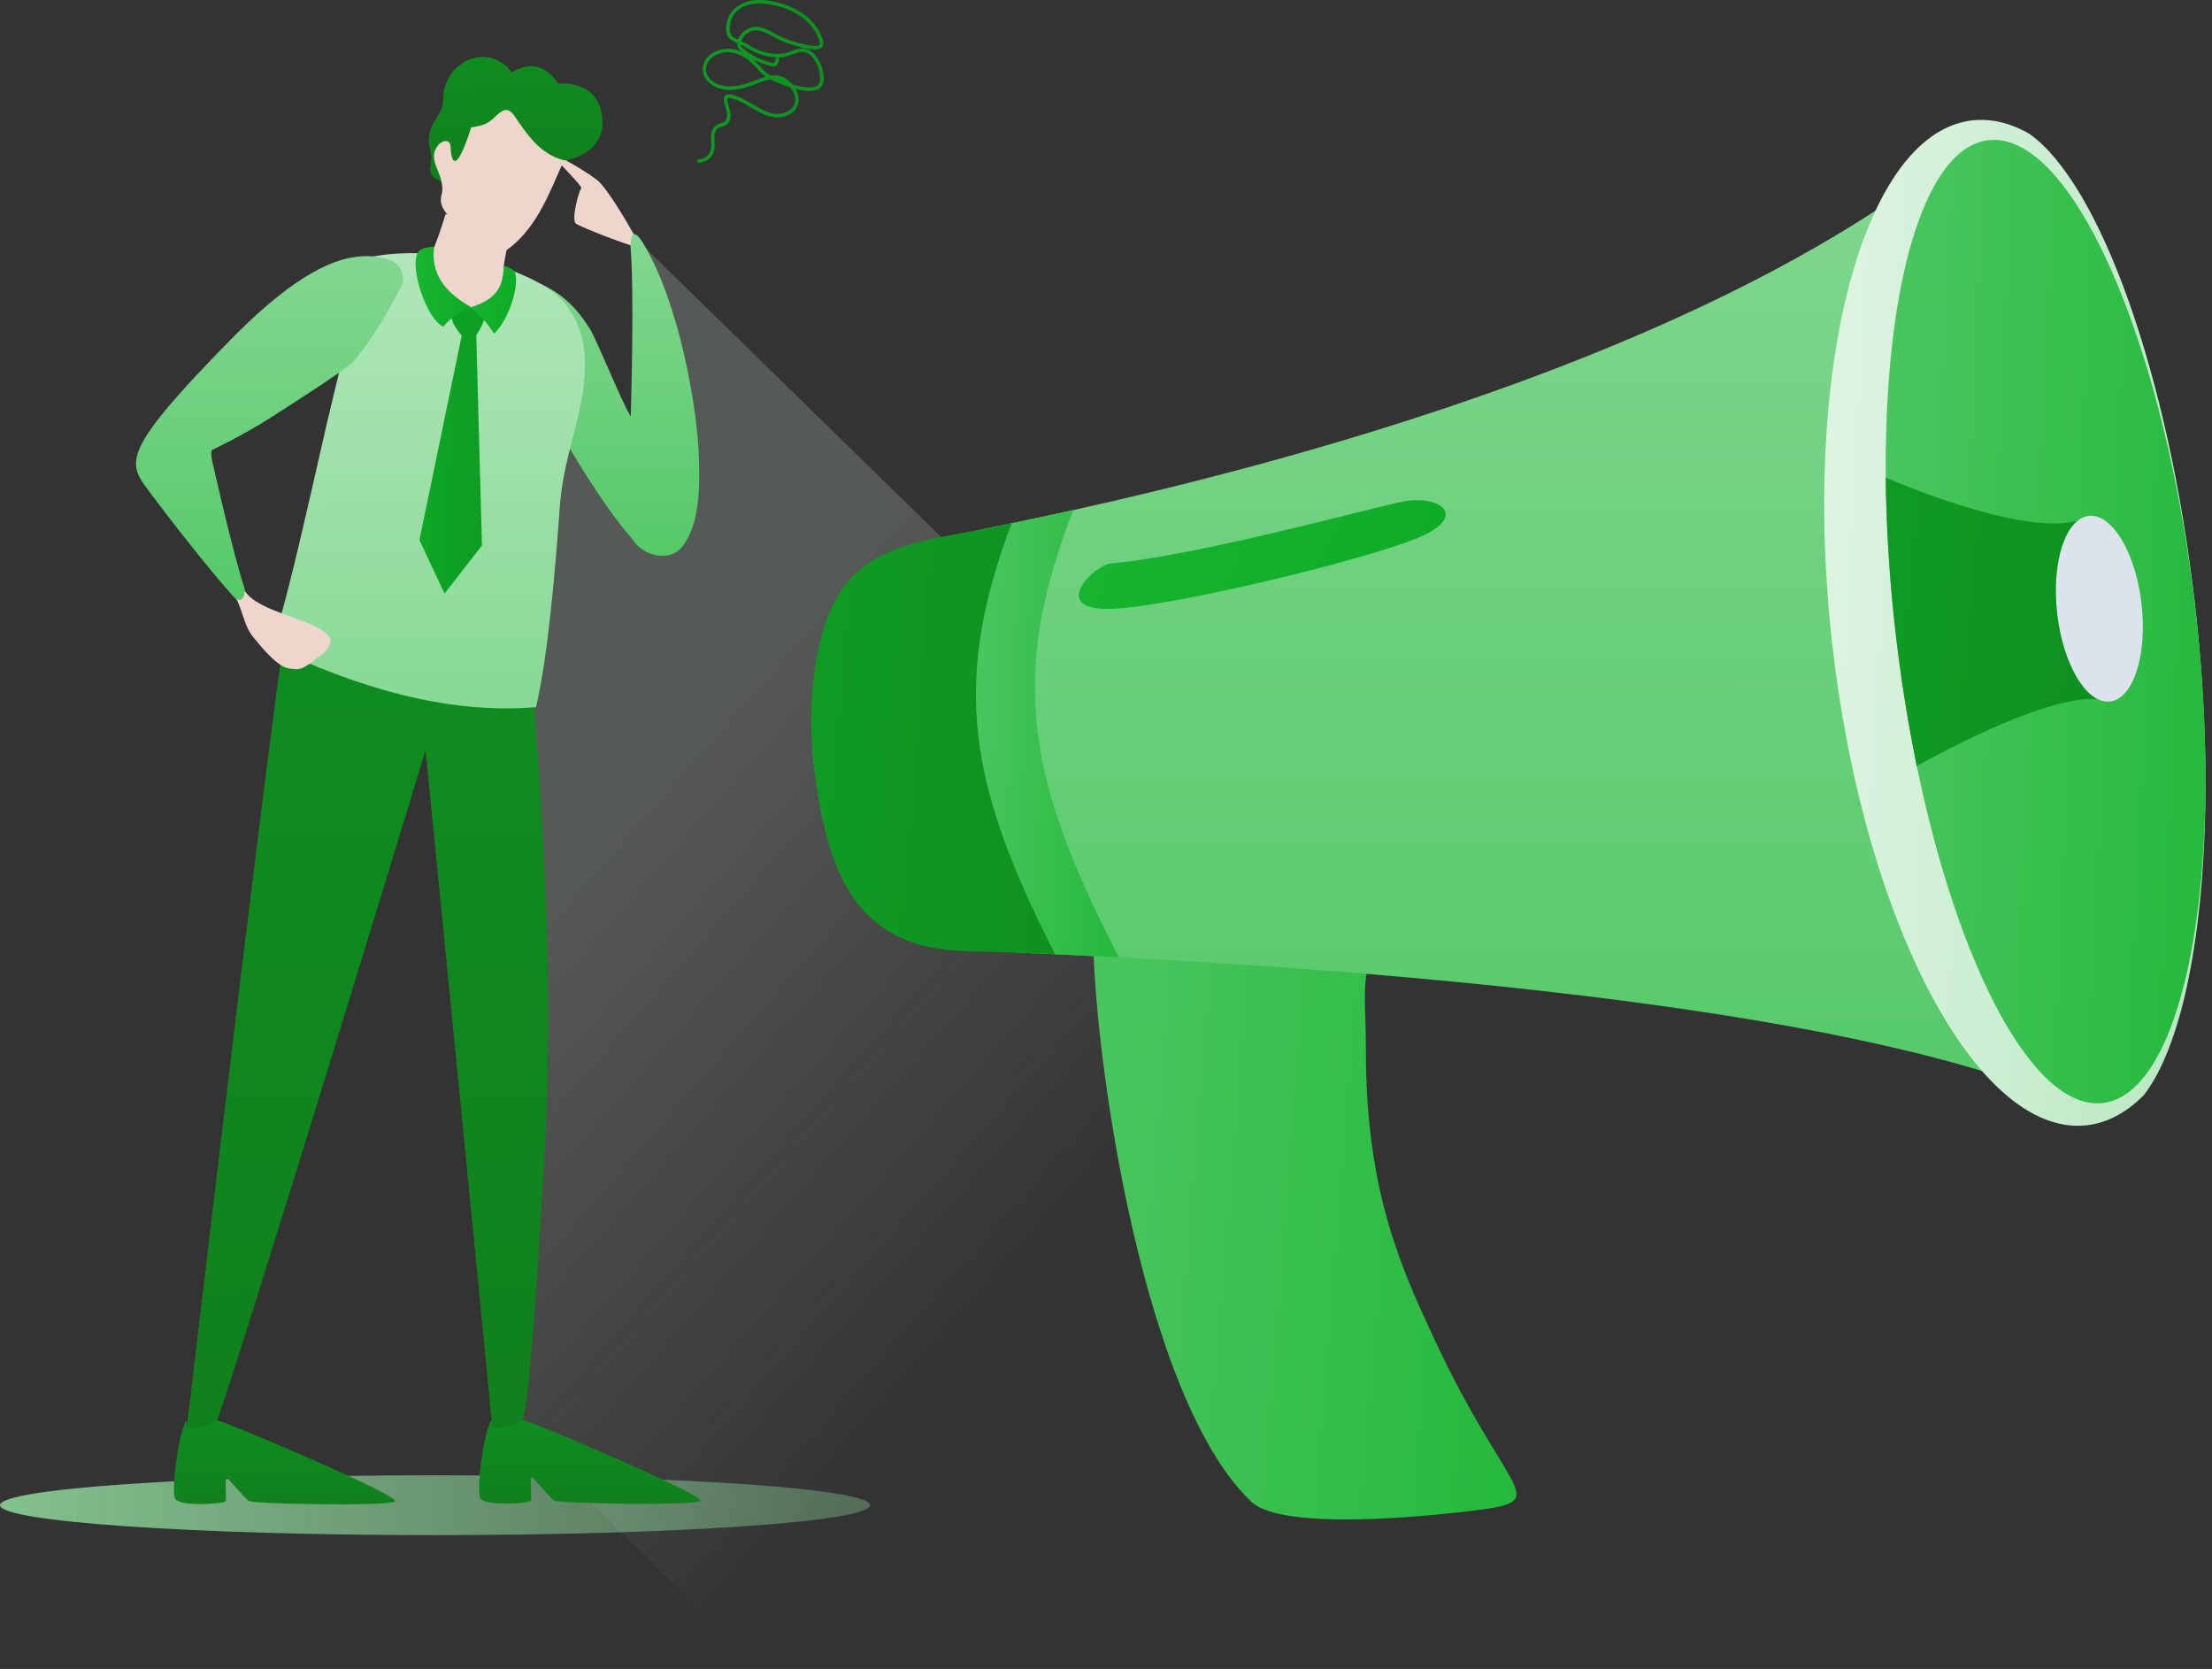
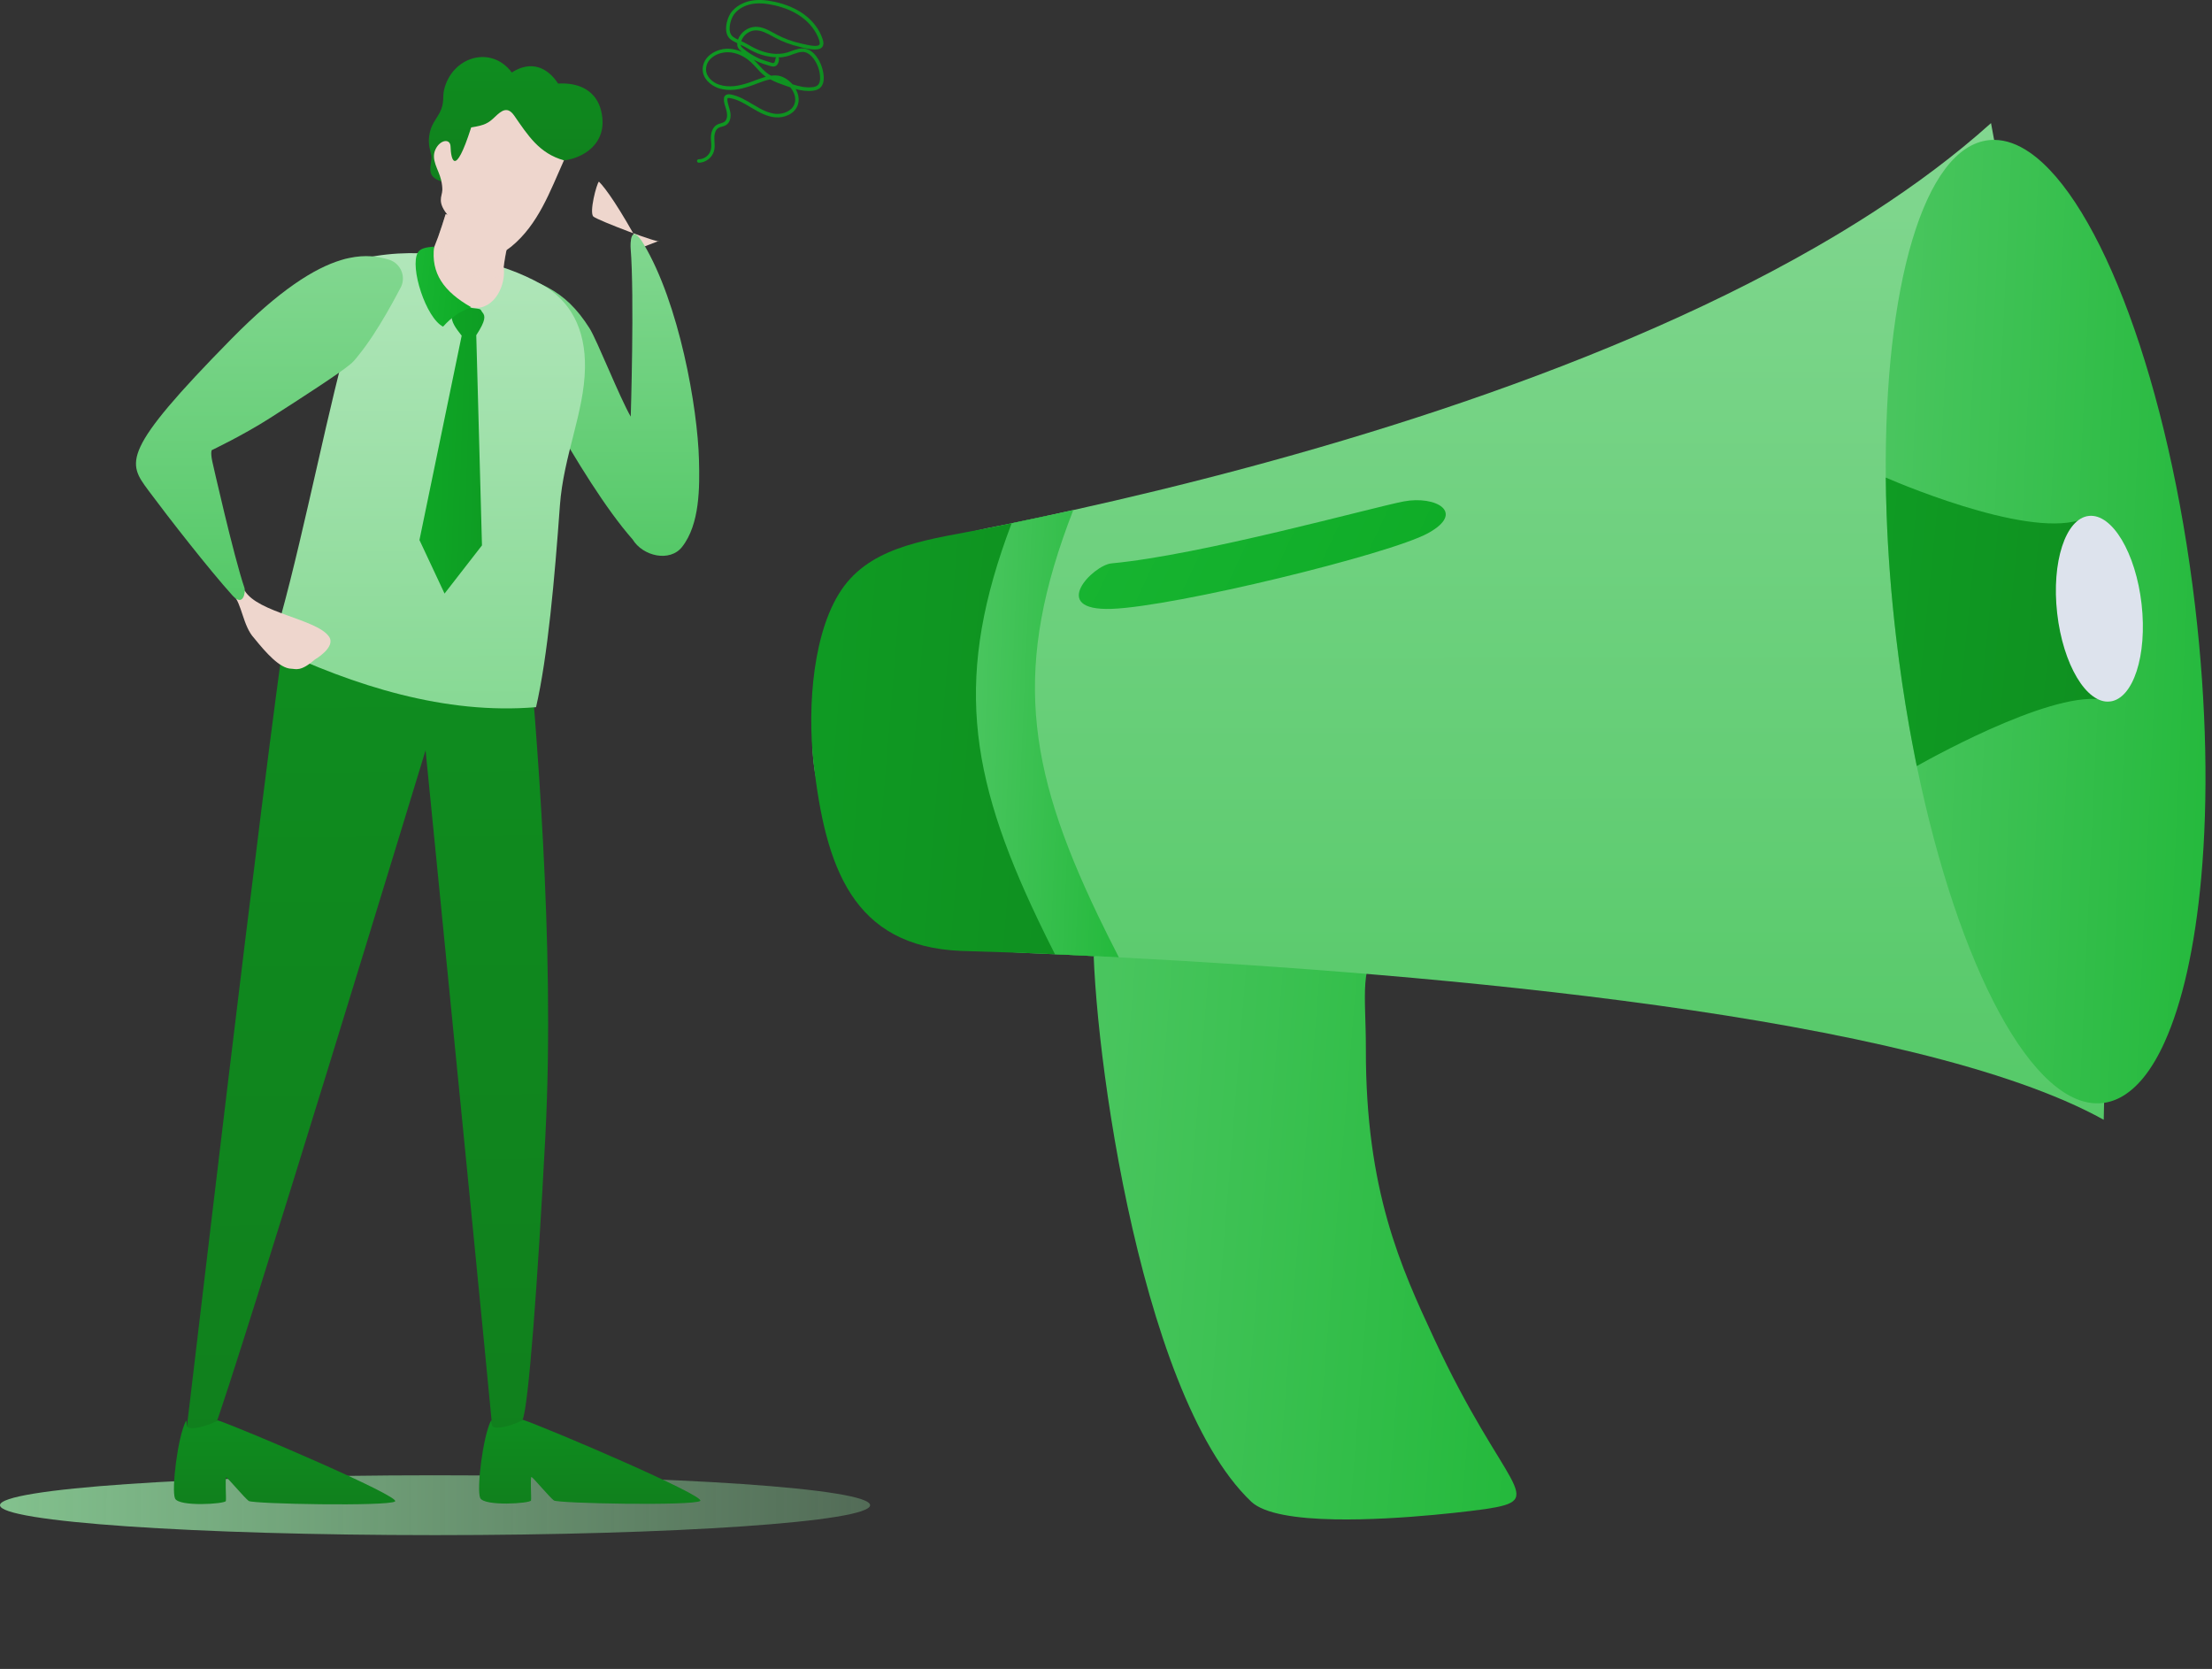
<svg xmlns="http://www.w3.org/2000/svg" xmlns:xlink="http://www.w3.org/1999/xlink" fill="none" height="129" viewBox="0 0 171 129" width="171">
  <rect x="0" y="0" width="171" height="129" fill="#333333" stroke="none" />
  <linearGradient id="a" gradientUnits="userSpaceOnUse" x1="-21.861" x2="84.939" y1="114.759" y2="115.165">
    <stop offset="0" stop-color="#92dd9f" />
    <stop offset="1" stop-color="#92dd9f" stop-opacity=".2" />
  </linearGradient>
  <linearGradient id="b" gradientUnits="userSpaceOnUse" x1="64.719" x2="101.245" y1="43.457" y2="75.509">
    <stop offset="0" stop-color="#e2f6e5" />
    <stop offset="1" stop-color="#e2f6e5" stop-opacity="0" />
  </linearGradient>
  <linearGradient id="c">
    <stop offset="0" stop-color="#82d790" />
    <stop offset="1" stop-color="#55c968" />
  </linearGradient>
  <linearGradient id="d" gradientUnits="userSpaceOnUse" x1="37.527" x2="37.554" xlink:href="#c" y1="18.1" y2="42.98" />
  <linearGradient id="e">
    <stop offset="0" stop-color="#0f8d1f" />
    <stop offset="1" stop-color="#10801d" />
  </linearGradient>
  <linearGradient id="f" gradientUnits="userSpaceOnUse" x1="14.398" x2="14.789" xlink:href="#e" y1="47.264" y2="112.207" />
  <linearGradient id="g" gradientUnits="userSpaceOnUse" x1="13.445" x2="13.451" xlink:href="#e" y1="109.77" y2="116.292" />
  <linearGradient id="h" gradientUnits="userSpaceOnUse" x1="37.035" x2="37.041" xlink:href="#e" y1="109.73" y2="116.253" />
  <linearGradient id="i" gradientUnits="userSpaceOnUse" x1="21.016" x2="21.171" y1="19.566" y2="54.861">
    <stop offset="0" stop-color="#b1e6ba" />
    <stop offset="1" stop-color="#87d994" />
  </linearGradient>
  <linearGradient id="j" gradientUnits="userSpaceOnUse" x1="33.152" x2="33.17" xlink:href="#e" y1="4.408" y2="14.099" />
  <linearGradient id="k" gradientUnits="userSpaceOnUse" x1="32.426" x2="38.136" y1="23.735" y2="23.916">
    <stop offset="0" stop-color="#0ea826" />
    <stop offset="1" stop-color="#0e9c23" />
  </linearGradient>
  <linearGradient id="l">
    <stop offset="0" stop-color="#18b532" />
    <stop offset="1" stop-color="#0eab26" />
  </linearGradient>
  <linearGradient id="m" gradientUnits="userSpaceOnUse" x1="32.129" x2="36.99" xlink:href="#l" y1="19.061" y2="19.533" />
  <linearGradient id="n" gradientUnits="userSpaceOnUse" x1="36.363" x2="40.349" xlink:href="#l" y1="20.531" y2="20.903" />
  <linearGradient id="o" gradientUnits="userSpaceOnUse" x1="10.512" x2="10.536" xlink:href="#c" y1="19.796" y2="46.391" />
  <linearGradient id="p">
    <stop offset="0" stop-color="#0f9b23" />
    <stop offset="1" stop-color="#0f8f20" />
  </linearGradient>
  <linearGradient id="q" gradientUnits="userSpaceOnUse" x1="53.887" x2="64.728" xlink:href="#p" y1="1.006" y2="2.089" />
  <linearGradient id="r">
    <stop offset="0" stop-color="#4bc660" />
    <stop offset="1" stop-color="#24b93c" />
  </linearGradient>
  <linearGradient id="s" gradientUnits="userSpaceOnUse" x1="84.512" x2="121.539" xlink:href="#r" y1="61.325" y2="64.33" />
  <linearGradient id="t" gradientUnits="userSpaceOnUse" x1="62.785" x2="62.827" xlink:href="#c" y1="9.514" y2="86.604" />
  <linearGradient id="u" gradientUnits="userSpaceOnUse" x1="62.715" x2="87.07" xlink:href="#p" y1="42.572" y2="44.584" />
  <linearGradient id="v" gradientUnits="userSpaceOnUse" x1="75.445" x2="88.006" xlink:href="#r" y1="39.424" y2="39.983" />
  <linearGradient id="w" gradientUnits="userSpaceOnUse" x1="141.679" x2="174.6" y1="9.266" y2="11.044">
    <stop offset="0" stop-color="#def4e2" />
    <stop offset="1" stop-color="#b8e8c1" />
  </linearGradient>
  <linearGradient id="x" gradientUnits="userSpaceOnUse" x1="145.777" x2="173.879" xlink:href="#r" y1="10.812" y2="12.111" />
  <linearGradient id="y" gradientUnits="userSpaceOnUse" x1="145.781" x2="164.957" xlink:href="#p" y1="38.697" y2="40.608" />
  <linearGradient id="z" gradientUnits="userSpaceOnUse" x1="83.398" x2="109.861" xlink:href="#l" y1="38.662" y2="51.113" />
  <path d="m33.632 118.655c18.575 0 33.632-1.036 33.632-2.313s-15.057-2.312-33.632-2.312c-18.575 0-33.632 1.037-33.632 2.312 0 1.276 15.057 2.313 33.632 2.313z" fill="url(#a)" />
-   <path clip-rule="evenodd" d="m49.57 19.147c-1.677-3.082-2.749-4.597-3.27-5.108s-3.449-2.26-3.441-1.985 2.25 2.359 2.07 2.515c-.18.155-.771 2.406-.424 2.702s5.214 2.15 5.066 1.876z" fill="#eed6cd" fill-rule="evenodd" />
-   <path d="m49.44 18.731.698 18.012-9.08-4.314-2.455 31.888.916 45.831 18.914 18.475 51.75-50.554z" fill="url(#b)" opacity=".2" />
+   <path clip-rule="evenodd" d="m49.57 19.147c-1.677-3.082-2.749-4.597-3.27-5.108c-.18.155-.771 2.406-.424 2.702s5.214 2.15 5.066 1.876z" fill="#eed6cd" fill-rule="evenodd" />
  <path d="m54.036 35.569c-.107-4.103-1.536-12.114-4.282-16.711-1.056-1.766-1.024.069-1.002.333.299 3.68.008 13.011.008 13.011-.857-1.472-2.595-5.889-3.182-6.822-1.948-3.09-3.997-3.764-8.049-4.739l1.879 5.556s5.402 10.865 9.494 15.494c.794 1.307 2.881 1.783 3.826.582 1.378-1.749 1.363-4.627 1.307-6.706z" fill="url(#d)" />
  <path d="m40.821 48.923c-.14 2.157-18.519.273-18.582-1.659-1.934 12.945-7.754 62.925-7.84 63.388v.017c.176-.098.339-.163.483-.186.794-.132 1.296-.048 1.618.12 1.8-4.685 16.399-52.609 16.399-52.609s2.005 20.184 3.506 35.433c.799 8.105 1.455 14.812 1.597 16.359-.098 2.537 2.151 3.043 2.179.964 0-.024.196-.114.217-1.022.449-.942 1.165-10.455 1.762-21.922.786-15.136-.807-32.156-1.334-38.884z" fill="url(#f)" />
  <path d="m16.75 109.843c.019-.008.036-.036.056-.073 1.875.625 14.26 5.913 13.733 6.282-.562.393-10.992.197-11.313-.039-.322-.238-1.605-1.774-1.725-1.813-.121-.039 0 1.577-.04 1.813s-3.65.472-3.932-.197c-.282-.67.201-4.726.844-5.988h.038c.019.2.029.318.029.335 0 .423 1.225.211 2.312-.319z" fill="url(#g)" />
  <path d="m40.34 109.804c.019-.008.036-.036.056-.074 1.875.626 14.26 5.914 13.733 6.283-.562.393-10.992.197-11.313-.039-.322-.238-1.604-1.774-1.725-1.813s0 1.577-.04 1.813c-.04.236-3.65.472-3.932-.197-.282-.67.201-4.726.843-5.988h.038c.019.2.029.318.029.335 0 .423 1.225.211 2.312-.319z" fill="url(#h)" />
  <path d="m26.463 27.828c-1.578 6.003-3.608 16.366-5.448 22.164 6.347 3.017 13.403 5.262 20.425 4.667.905-3.925 1.438-9.972 1.844-15.591.28-3.85 1.879-7.178 1.938-10.631.052-3.047-1.146-5.21-3.349-6.455-1.576-.889-3.395-1.543-5.31-1.925-4.198-.839-9.191-.85-13.054 1.964-4.777 3.148-1.528 8.307 2.954 5.809z" fill="url(#i)" />
  <path clip-rule="evenodd" d="m34.449 16.556c-.38 1.228-.694 2.172-1.231 3.342.075 2.019 1.564 3.691 3.414 3.886 1.595.167 2.513-1.773 2.302-3.159.079-.631.18-1.155.318-1.775l-3.617-2.05-1.187-.245z" fill="#eed6cd" fill-rule="evenodd" />
  <path clip-rule="evenodd" d="m34.451 16.556c-.111.358-.443 1.374-.548 1.698.542 2.584 3.587 3.837 4.957 2.966.079-.631.259-1.749.397-2.369l-3.617-2.05-1.187-.245z" fill="#eed6cd" fill-rule="evenodd" opacity=".3" />
  <path d="m34.267 14.074c-1.002-.301-1.073-.721-.964-1.425.111-.727.038-.547-.094-1.217-.065-.326-.069-.611-.036-.882.111-.906.527-1.279.828-1.865.374-.73.201-1.168.32-1.702.579-2.588 3.631-3.537 5.243-1.382 1.528-.976 2.787-.361 3.579.858 1.746-.101 2.971.639 3.328 2.107.692 2.846-1.986 3.951-3.468 3.857l-5.239.689z" fill="url(#j)" />
  <g clip-rule="evenodd" fill-rule="evenodd">
    <path d="m43.595 12.394c-1.075 2.391-1.972 4.944-4.069 6.666-.763.625-1.558.848-2.686-.071-.782-.637-1.489-1.504-2.132-2.247-.974-1.129-.533-1.52-.514-2.052.006-.212-.023-.468-.096-.783-.186-.811-.82-1.569-.424-2.378.364-.743 1.137-.845 1.156-.199.027.904.305 2.552 1.595-1.481 1.052-.17 1.317-.316 1.838-.816.512-.489.968-.843 1.486-.099 1.06 1.526 1.932 2.927 3.849 3.459z" fill="#eed6cd" />
    <path d="m35.69 25.946-3.264 15.795 1.94 4.138 2.893-3.725-.441-16.246c.765-1.17.692-1.498.487-1.749-.24-.292.054-.249-.962-.371-.669-.079-1.349-.174-1.426.535-.059.545.311 1.037.772 1.622z" fill="url(#k)" />
    <path d="m33.56 19.061c-.608.049-1.073.131-1.26.461-.644 1.131.636 5.067 1.95 5.724.686-.742 1.212-1.127 2.185-1.494-2.143-1.221-3.128-2.631-2.875-4.691z" fill="url(#m)" />
-     <path d="m38.959 20.531c.412.114.75.337.803.432.427.785-.232 3.515-1.568 4.837-.612-.966-1.194-1.545-1.831-2.047 2.371-.712 2.488-1.927 2.597-3.223z" fill="url(#n)" />
    <path d="m24.328 50.986c-1.1.955-1.463.71-1.811.702-.888-.019-1.974-1.253-2.87-2.365-.874-.927-.955-2.721-1.627-3.335.117-.425-.253-.013.899-.332 1.027 1.719 5.574 2.189 6.514 3.549.569.824-1.104 1.779-1.104 1.779z" fill="#eed6cd" />
  </g>
  <path d="m11.459 37.888c-1.589-2.14-2.155-2.966 6.433-11.696 3.713-3.773 6.416-5.47 8.486-6.093.192-.062.397-.116.621-.159 1.231-.262 2.225-.133 3.073.131.96.3 1.369 1.41.849 2.255-.077.125-1.62 3.196-3.209 5.14-.245.324-.477.575-.671.721-.736.624-3.648 2.517-6.159 4.12-2.12 1.354-4.512 2.487-4.512 2.487s-.105.163.038.858c0 0 1.645 7.318 2.494 9.799.088.255-.071 1.528-.932.573-1.783-1.977-4.896-5.957-6.512-8.134z" fill="url(#o)" />
  <path d="m54.009 12.578c.531 0 1.037-.382 1.181-.889.077-.249.059-.507.042-.756 0-.099-.008-.2-.008-.29 0-.174.035-.607.33-.766.067-.041.151-.058.236-.082.109-.034.228-.058.33-.125.355-.215.405-.674.33-1.032-.025-.133-.067-.258-.102-.382-.059-.191-.109-.375-.119-.558 0-.017 0-.075.017-.099.017-.034.102-.034.194-.017.573.099 1.104.416 1.61.723l.077.041c.583.35 1.164.674 1.821.723.657.058 1.459-.242 1.712-.923.169-.44.059-.899-.151-1.264.422.116.861.184 1.307.133.161-.017.387-.058.566-.208.218-.184.32-.491.295-.899-.035-.541-.228-1.08-.541-1.513-.245-.341-.531-.549-.836-.624-.387-.092-.759.041-1.114.174-.119.041-.228.082-.337.116-.809.232-1.62.034-2.168-.184-.337-.133-.657-.316-.962-.491-.127-.075-.278-.14-.414-.208.151-.466.615-.824 1.114-.831.447-.007.868.225 1.282.449.067.041.144.075.211.116.608.324 1.248.558 1.923.715.035 0 .077.017.127.034.514.125 1.476.358 1.662-.133.067-.174.017-.365-.035-.515-.236-.732-.759-1.414-1.459-1.921-.608-.433-1.357-.757-2.225-.948-.7-.157-1.298-.184-1.821-.092-.667.125-1.24.466-1.578.931-.337.466-.64 1.631 0 2.079.144.109.32.191.489.275-.008.109 0 .208.035.29.059.15.169.258.278.341.017.017.035.024.042.041-.33-.15-.682-.225-1.029-.242-.573-.017-1.164.208-1.551.573-.295.29-.456.657-.447 1.049.008.698.625 1.213 1.188 1.414.868.3 1.729.099 2.454-.142.169-.058.345-.116.523-.191.355-.133.717-.275 1.062-.333.387.208.801.358 1.188.491.119.041.245.082.362.125.278.341.489.831.312 1.298-.211.549-.878.79-1.434.749-.598-.051-1.146-.35-1.704-.691l-.077-.041c-.531-.316-1.079-.648-1.704-.766-.287-.051-.414.051-.472.133-.059.082-.059.184-.059.258 0 .225.067.425.134.633.035.125.077.232.092.358.05.258.025.599-.211.749-.077.041-.161.067-.253.099-.102.024-.203.058-.295.109-.295.167-.471.532-.471 1.006 0 .099 0 .208.017.307.017.232.025.457-.035.665-.109.391-.506.691-.92.691-.077 0-.134.058-.134.133s.059.133.134.133h-.017zm8.02-8.567c.067 0 .134 0 .203.024.236.058.464.232.675.515.288.399.464.889.489 1.373.017.225-.008.515-.194.674-.092.075-.218.125-.414.142-.514.058-1.037-.067-1.526-.225-.035-.041-.067-.082-.109-.116-.245-.242-.633-.532-1.131-.566-.144-.007-.278 0-.422.017-.119-.067-.236-.15-.345-.232-.211-.167-.387-.365-.573-.566-.134-.15-.278-.3-.429-.44.119.058.236.116.355.167.245.109.506.2.759.266.035.007.067.017.102.034.186.058.489.157.657-.142.067-.116.084-.258.102-.365 0-.058-.025-.109-.067-.133.253 0 .506-.041.767-.116.119-.034.245-.075.355-.125.261-.092.514-.184.751-.184zm-2.825 1.921c-.278.075-.556.184-.836.283-.176.067-.345.133-.506.184-.682.225-1.484.408-2.277.14-.481-.157-.995-.59-1.004-1.155 0-.324.119-.616.362-.848.33-.324.844-.507 1.349-.498.615.017 1.24.29 1.754.766.144.133.287.283.422.433.186.208.38.416.608.599.042.034.084.067.127.099zm.995.208c.102.024.194.058.295.109-.102-.034-.194-.075-.295-.109zm-.184-1.704s-.067.058-.067.099c-.008.092-.025.191-.067.266-.05.092-.109.092-.33.017-.042-.007-.077-.024-.109-.034-.245-.067-.489-.15-.725-.249-.456-.2-.878-.457-1.248-.773-.084-.067-.161-.142-.194-.232 0-.017-.017-.041-.017-.067.109.051.219.109.32.157.312.184.64.365.995.507.38.15.893.29 1.451.3l-.008.007zm-1.307-4.176c.337 0 .709.051 1.121.142.836.184 1.551.491 2.126.906.657.474 1.139 1.107 1.367 1.779.035.109.067.242.035.341-.059.174-.514.157-1.332-.041-.05-.017-.102-.024-.134-.034-.65-.142-1.273-.375-1.856-.682-.067-.034-.144-.075-.211-.116-.439-.242-.903-.491-1.417-.483-.598.017-1.164.433-1.357.991-.144-.067-.278-.142-.387-.225-.464-.333-.218-1.305.067-1.706.295-.416.809-.715 1.399-.824.186-.034.38-.051.59-.051h-.008z" fill="url(#q)" />
  <path d="m114.823 116.641c-.218.033-6.462.896-11.648.795-2.881-.055-5.436-.409-6.448-1.368-8.901-8.444-12.534-37.473-12.194-44.893.002-.045.004-.089.007-.133.163-3.021.891-5.215 1.992-6.745 5.773-7.997 21.858 2.147 21.977 6.987.024.801-.393 1.456-1.36 1.859-.043.018-.085.037-.127.057-2.026.969-1.421 3.822-1.432 7.875-.026 10.967 2.729 16.91 5.263 22.366 5.481 11.811 8.955 12.45 3.97 13.2z" fill="url(#s)" />
  <path d="m162.629 86.55c-14.575-8.083-51.956-11.299-76.139-12.553-.623-.033-1.237-.066-1.843-.094-1.061-.052-2.093-.102-3.094-.147-.838-.036-1.657-.072-2.447-.104-.016-.001-.031-.003-.047-.003-.935-.039-1.853-.152-2.743-.33-7.096-1.439-12.607-7.19-13.426-14.426-.481-4.256.735-8.345 3.147-11.585 2.411-3.239 6.016-5.629 10.312-6.488.293-.058.592-.118.893-.179.318-.064.637-.131.963-.195.917-.19 1.864-.393 2.837-.6.632-.135 1.276-.277 1.928-.421 16.658-3.689 39.681-10.145 57.395-20.32 1.501-.862 2.965-1.751 4.382-2.666 3.337-2.154 6.427-4.457 9.17-6.924 5.541 29.517 9.269 57.616 8.713 77.036z" fill="url(#t)" />
  <path d="m84.648 73.904c-1.951-.096-3.805-.181-5.542-.252-.017-.001-4.795-.151-4.812-.152-8.379-.349-10.483-6.462-11.405-14.607-.481-4.256-.054-10.338 2.356-13.578 2.411-3.24 6.805-3.636 11.101-4.494.293-.058.592-.118.894-.18 1.216-.247 2.485-.513 3.799-.794-5.43 13.1-3.663 20.379 3.607 34.057z" fill="url(#u)" />
  <path d="m84.883 70.765c.501 1.043 1.038 2.117 1.61 3.231-.623-.032-1.238-.066-1.844-.094-1.06-.052-2.093-.102-3.094-.147-.456-.897-.888-1.77-1.293-2.622-5.437-11.373-6.481-19.015-2.056-30.689.917-.191 1.863-.392 2.836-.599.631-.136 1.276-.277 1.929-.421-4.677 12.018-3.656 19.727 1.913 31.341z" fill="url(#v)" />
-   <path d="m170.168 68.623c-.243 2.782-.612 5.328-1.098 7.577-.468 2.16-1.048 4.045-1.722 5.6-.487 1.127-1.029 2.082-1.618 2.842-.727.737-1.5 1.313-2.317 1.713-.299.146-.604.271-.914.369-.394.125-.798.211-1.209.256-7.032.759-14.321-10.717-17.955-27.008l-.113-.516c-.002-.016-.004-.033-.009-.049-.006-.024-.009-.048-.016-.071-.146-.689-.291-1.389-.426-2.096-.461-2.401-.84-4.893-1.129-7.453-.386-3.409-.587-6.734-.618-9.919-.173-16.856 4.394-29.802 11.479-30.567.559-.06 1.119-.043 1.68.048.913.147 1.825.49 2.727 1.011 5.428 3.888 10.76 18.55 12.783 36.438.907 8.005 1.021 15.52.474 21.824z" fill="url(#w)" />
  <path d="m170.167 67.845c-.243 2.677-.612 5.127-1.098 7.291-.468 2.078-1.048 3.891-1.722 5.389-.487 1.085-1.029 2.002-1.618 2.734-.506.626-1.047 1.115-1.62 1.456-.505.302-1.04.487-1.597.545-.004.001-.009.001-.014.002-5.302.53-11.117-10.513-14.319-26.052-.013-.064-.026-.128-.04-.191-.033-.166-.066-.332-.1-.497-.002-.015-.003-.031-.008-.046-.006-.024-.008-.046-.013-.069-.131-.661-.259-1.334-.381-2.013-.013-.073-.026-.148-.039-.222-.397-2.236-.74-4.551-1.018-6.926-.384-3.267-.626-6.448-.733-9.492-.035-.961-.057-1.908-.065-2.841-.135-14.689 2.933-25.558 7.98-26.082.141-.015.281-.021.421-.019.902.009 1.816.345 2.727.973 5.428 3.741 10.759 17.848 12.783 35.06.906 7.703 1.02 14.934.474 20.999z" fill="url(#x)" />
  <path d="m163.103 54.234c-3.421-1.35-13.251 4.037-14.925 4.978-.012-.064-.026-.128-.039-.191-.034-.167-.067-.332-.1-.497-.002-.015-.003-.031-.009-.046-.005-.024-.007-.046-.013-.07-.13-.661-.259-1.334-.38-2.013-.013-.073-.026-.148-.04-.222-.397-2.236-.739-4.551-1.017-6.926-.384-3.267-.626-6.448-.734-9.492-.035-.962-.056-1.908-.065-2.841 1.686.727 12.147 5.085 15.699 2.974l1.45 12.825.172 1.52z" fill="url(#y)" />
  <path d="m163.105 54.222c1.803-.195 2.9-3.564 2.452-7.525-.449-3.961-2.273-7.015-4.075-6.82-1.802.195-2.9 3.564-2.451 7.525.448 3.961 2.272 7.015 4.074 6.82z" fill="#dde3ed" />
  <path d="m85.927 43.545c-1.431.133-4.893 3.683 0 3.517 4.893-.167 21.512-4.226 24.466-5.849 2.954-1.623.577-2.925-1.881-2.455-2.458.471-15.66 4.143-22.584 4.787z" fill="url(#z)" />
</svg>